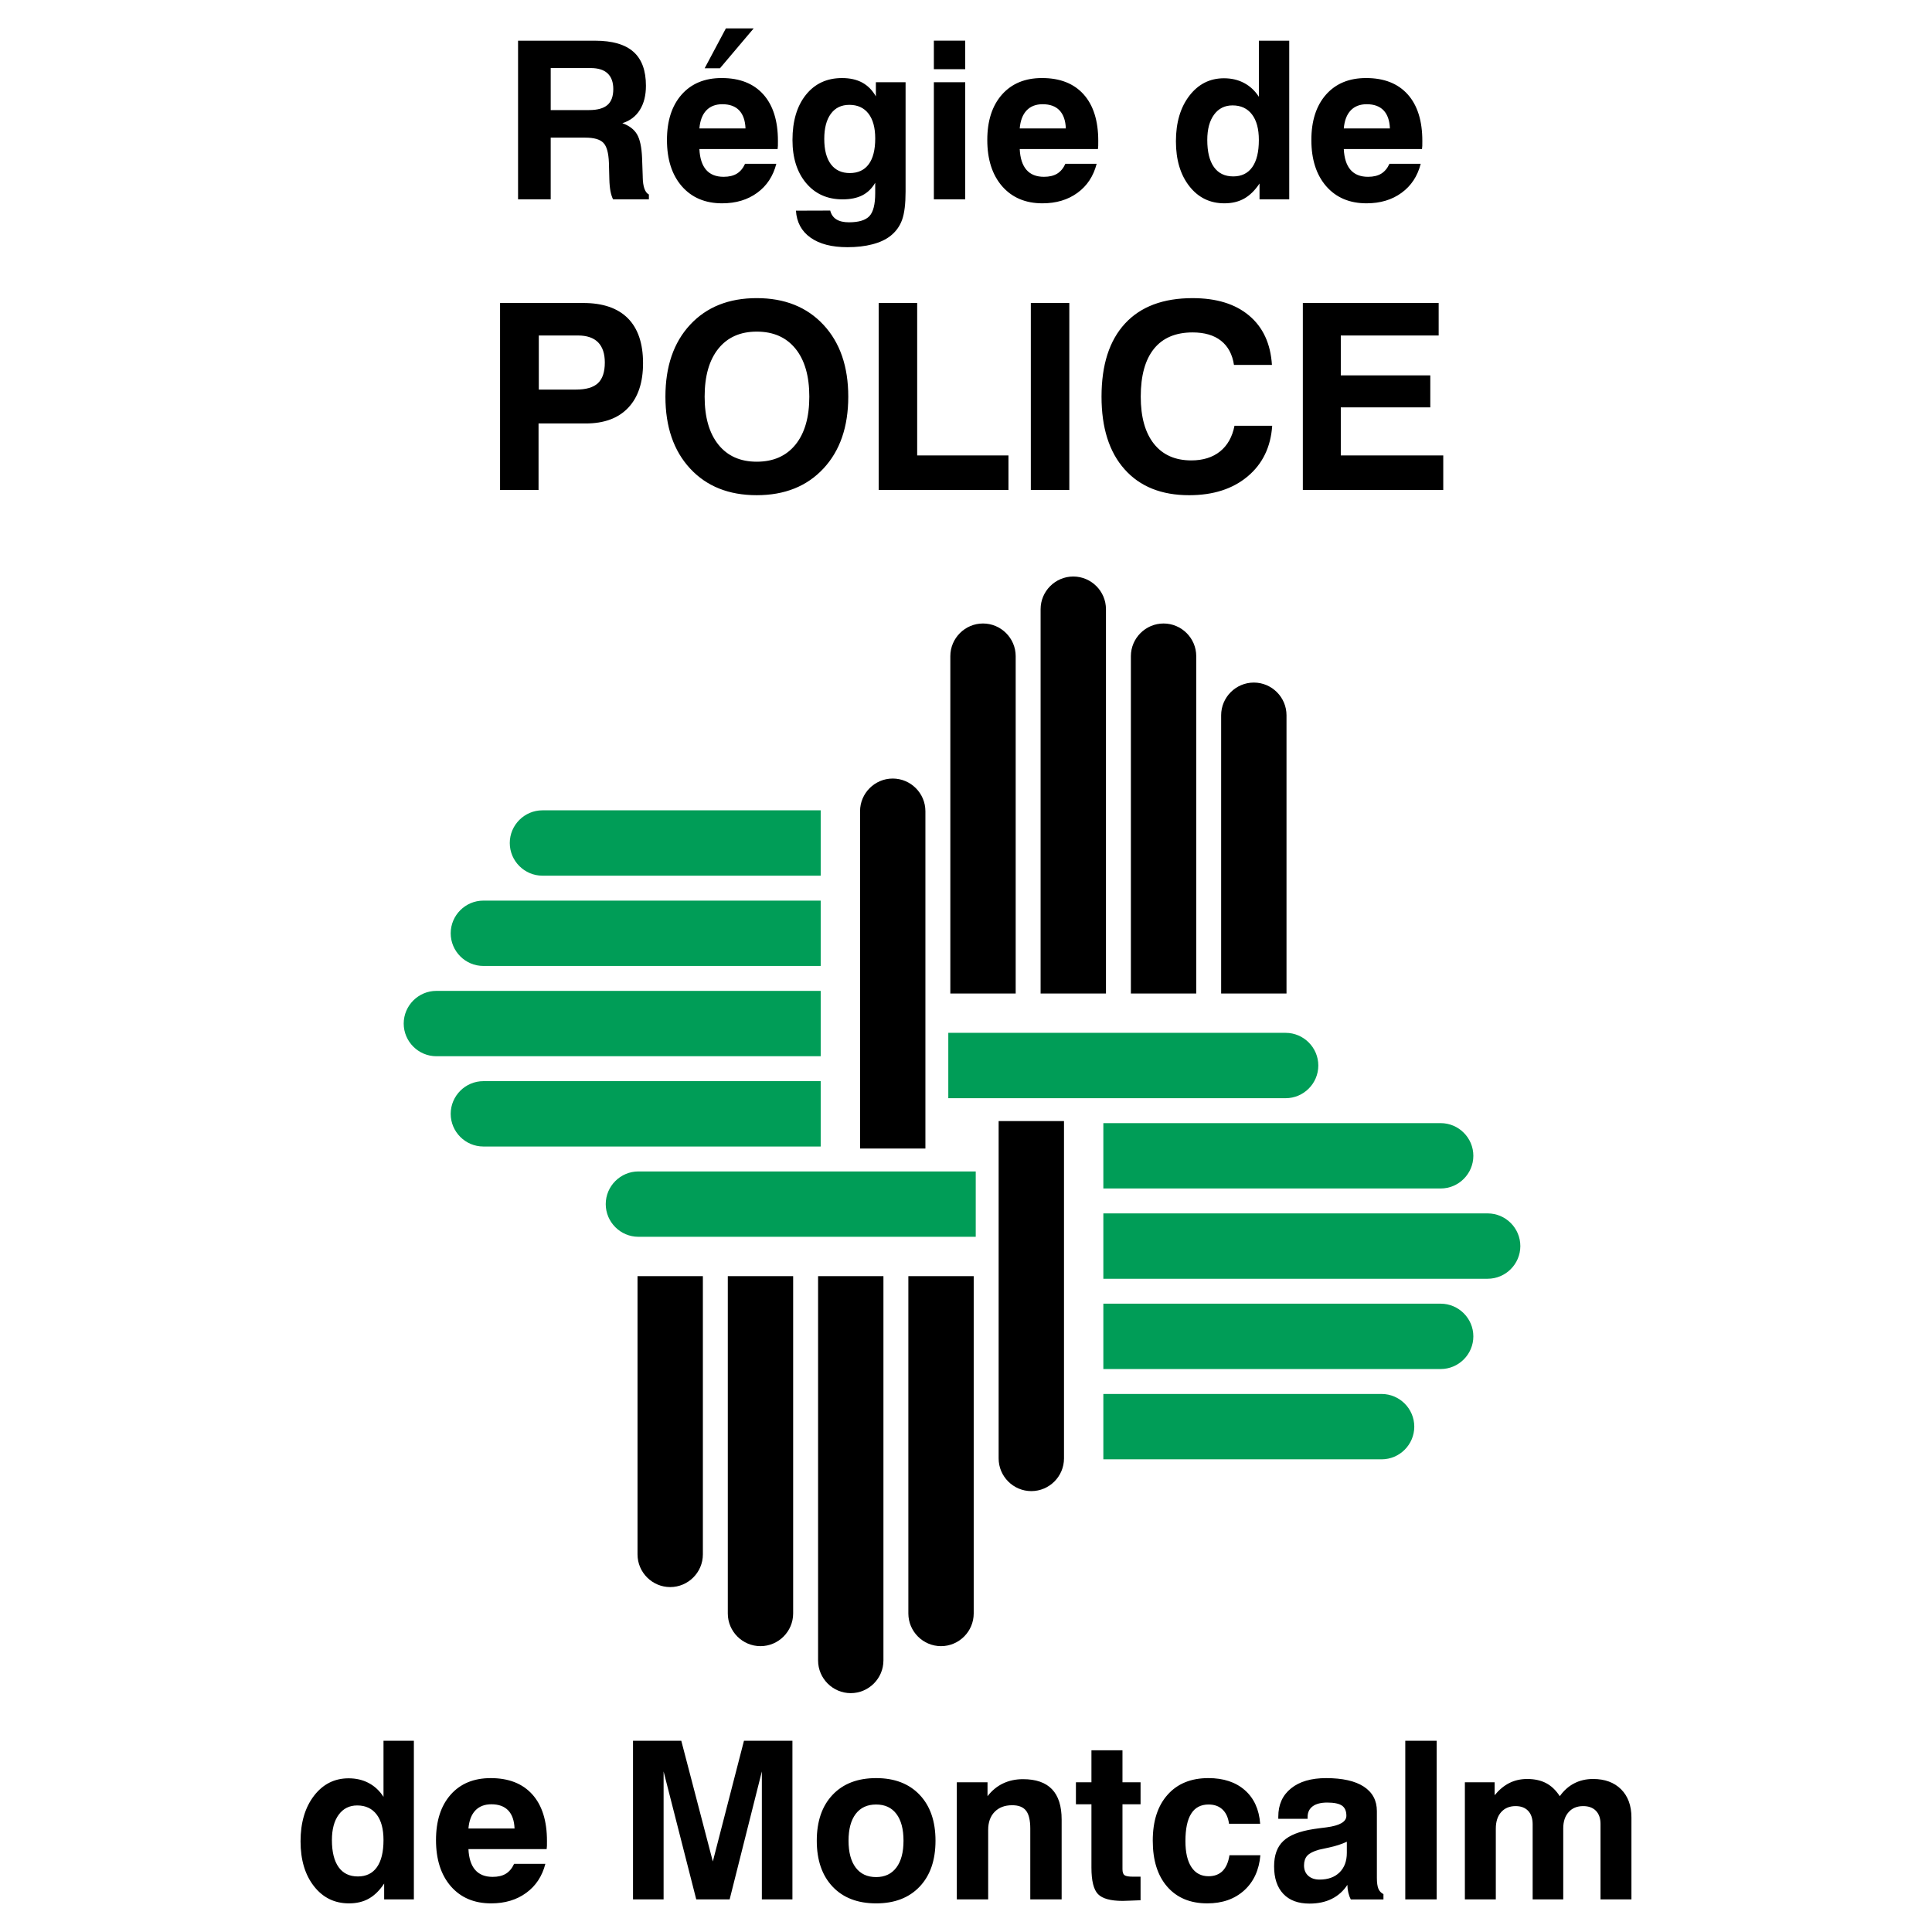
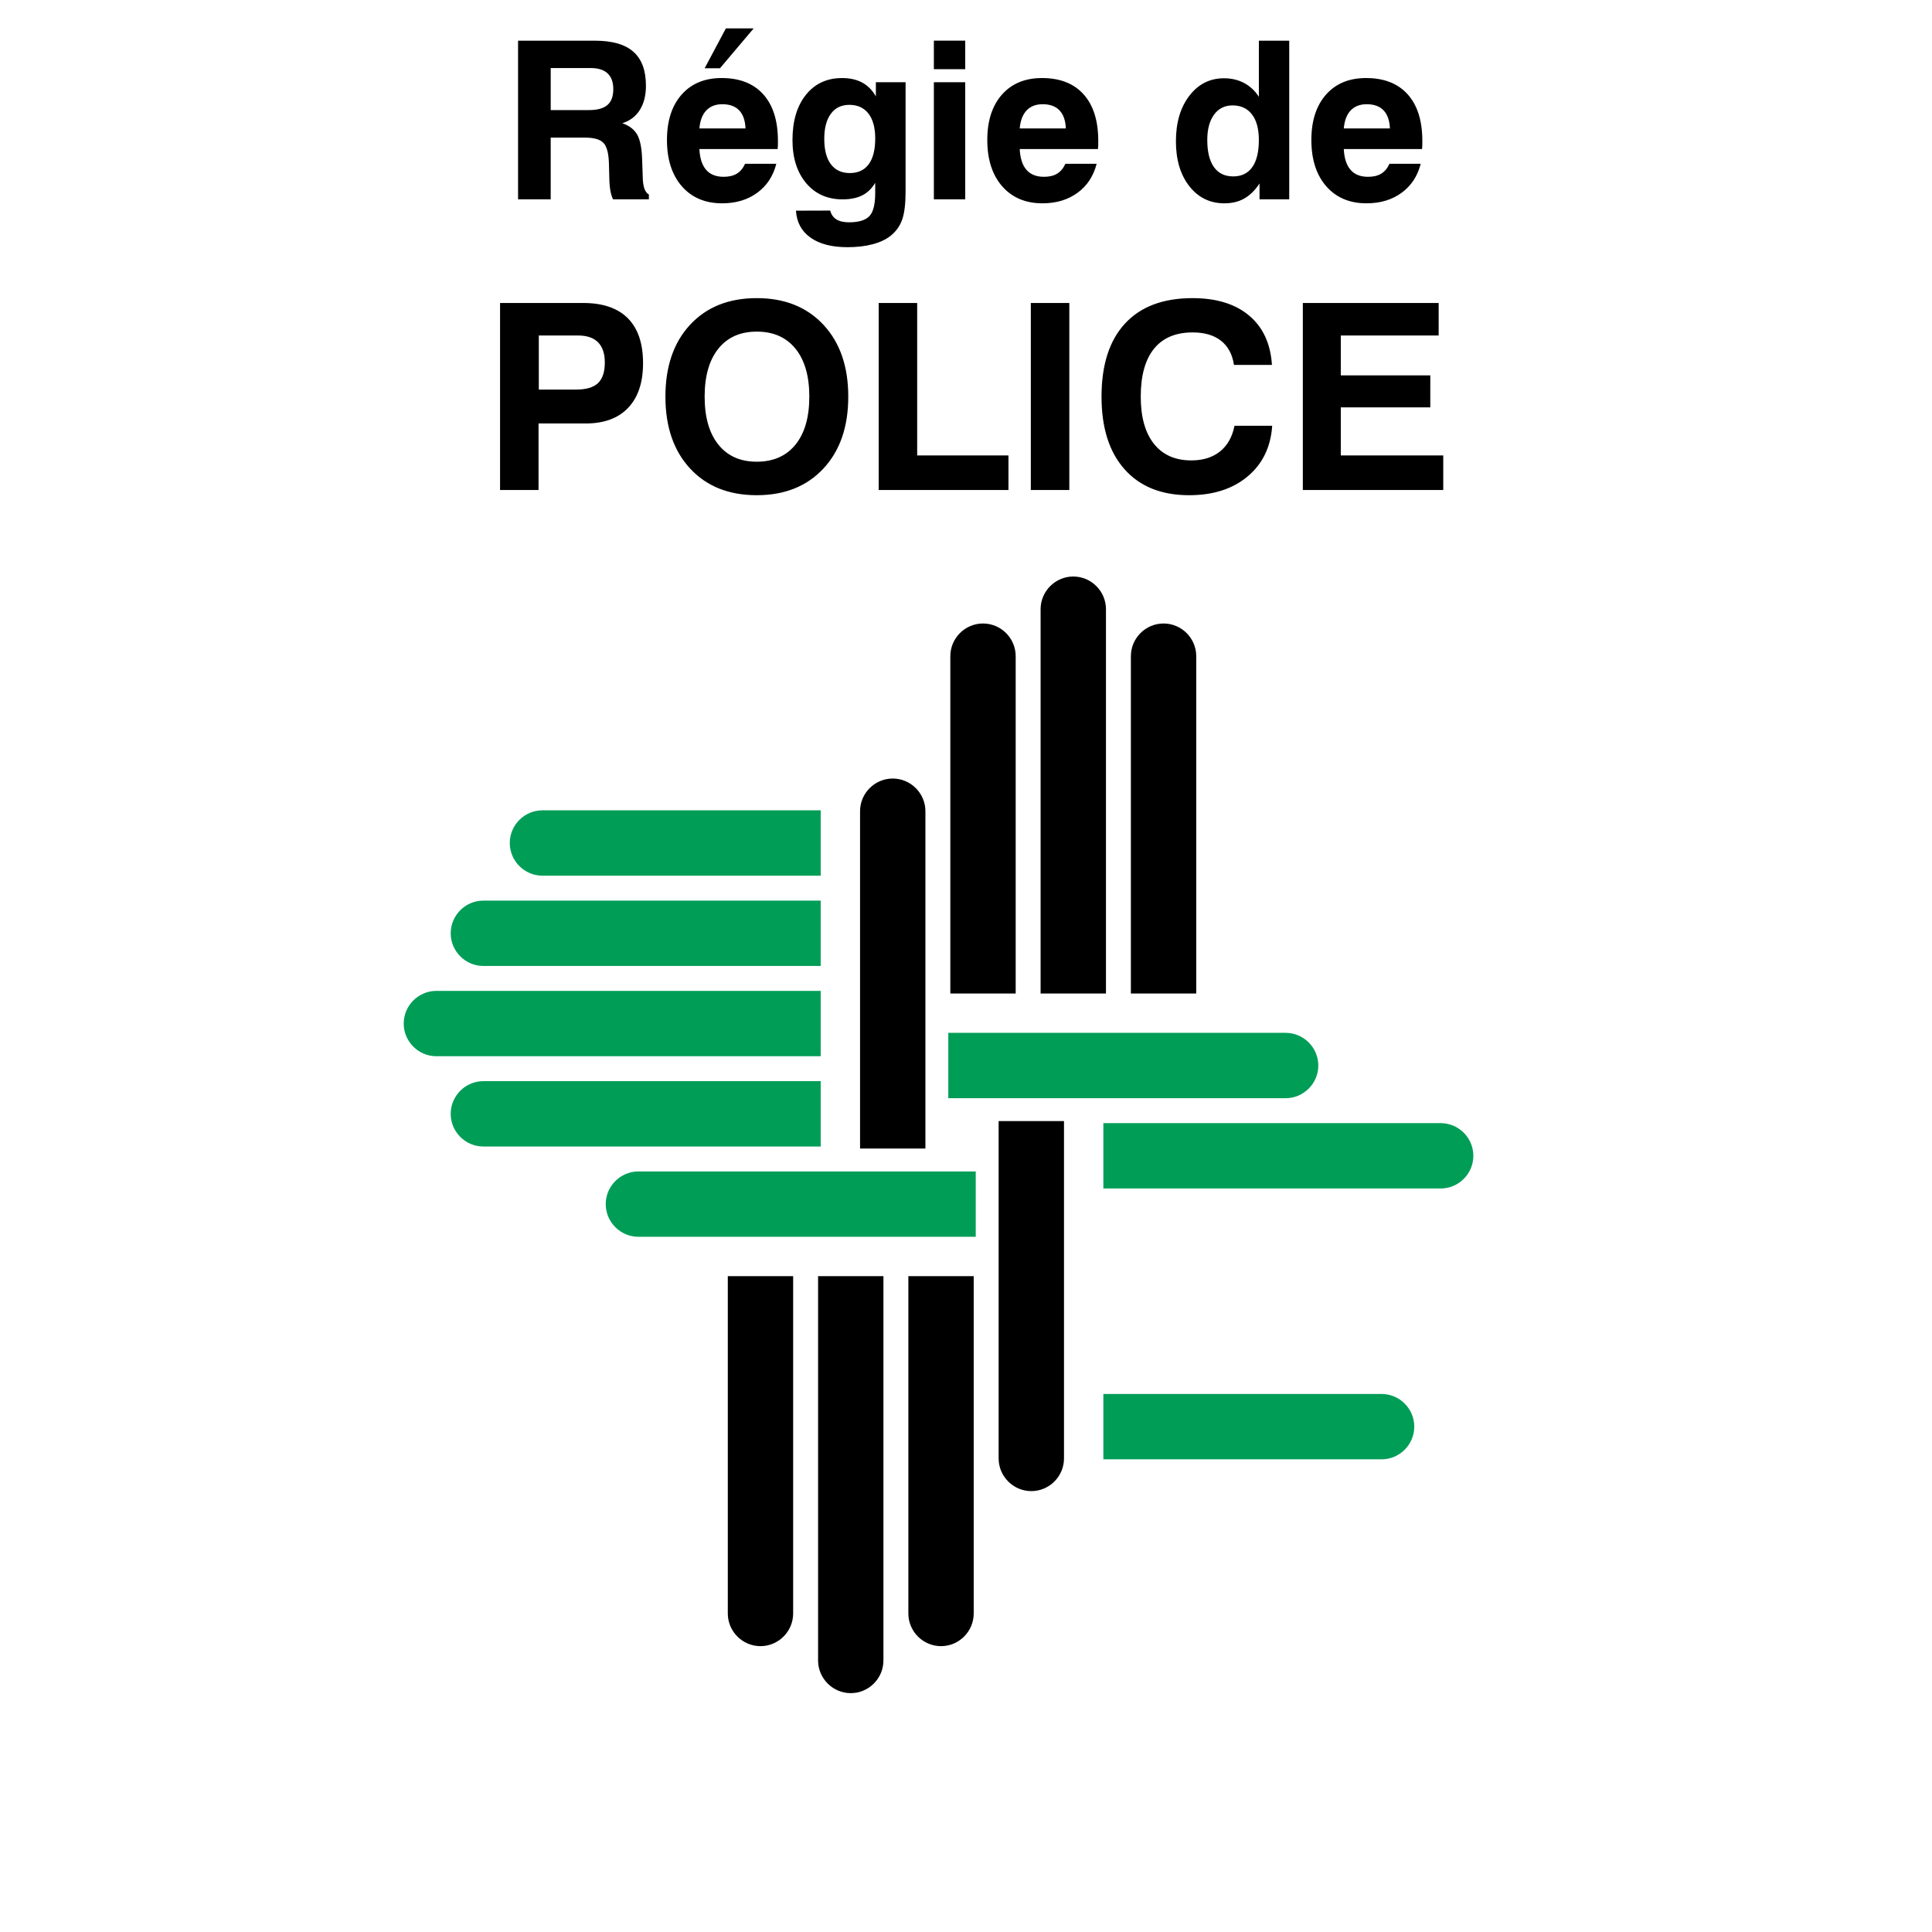
<svg xmlns="http://www.w3.org/2000/svg" version="1.0" id="Layer_1" x="0px" y="0px" width="192.756px" height="192.756px" viewBox="0 0 192.756 192.756" enable-background="new 0 0 192.756 192.756" xml:space="preserve">
  <g>
    <polygon fill-rule="evenodd" clip-rule="evenodd" fill="#FFFFFF" points="0,0 192.756,0 192.756,192.756 0,192.756 0,0  " />
    <path fill-rule="evenodd" clip-rule="evenodd" d="M110.342,99.121V60.779c0-1.793-1.468-3.26-3.261-3.26l0,0   c-1.793,0-3.26,1.468-3.26,3.26v38.342H110.342L110.342,99.121z" />
    <path fill-rule="evenodd" clip-rule="evenodd" d="M101.335,99.121V65.466c0-1.793-1.468-3.26-3.261-3.26l0,0   c-1.793,0-3.26,1.468-3.26,3.26v33.655H101.335L101.335,99.121z" />
    <path fill-rule="evenodd" clip-rule="evenodd" d="M92.328,114.591V80.935c0-1.793-1.467-3.26-3.26-3.26l0,0   c-1.793,0-3.26,1.468-3.26,3.26v33.656H92.328L92.328,114.591z" />
    <path fill-rule="evenodd" clip-rule="evenodd" d="M119.349,99.121V65.466c0-1.793-1.467-3.26-3.261-3.26l0,0   c-1.793,0-3.26,1.468-3.26,3.26v33.655H119.349L119.349,99.121z" />
-     <path fill-rule="evenodd" clip-rule="evenodd" d="M128.355,99.121V71.36c0-1.793-1.467-3.261-3.26-3.261l0,0   c-1.793,0-3.261,1.468-3.261,3.261v27.761H128.355L128.355,99.121z" />
    <path fill-rule="evenodd" clip-rule="evenodd" fill="#009D57" d="M81.881,98.86H43.538c-1.793,0-3.26,1.468-3.26,3.261l0,0   c0,1.793,1.468,3.26,3.26,3.26h38.343V98.86L81.881,98.86z" />
    <path fill-rule="evenodd" clip-rule="evenodd" fill="#009D57" d="M81.881,107.867H48.226c-1.793,0-3.26,1.468-3.26,3.261l0,0   c0,1.793,1.468,3.26,3.26,3.26h33.655V107.867L81.881,107.867z" />
    <path fill-rule="evenodd" clip-rule="evenodd" fill="#009D57" d="M97.35,116.875H63.694c-1.793,0-3.26,1.467-3.26,3.26l0,0   c0,1.793,1.468,3.26,3.26,3.26H97.35V116.875L97.35,116.875z" />
    <path fill-rule="evenodd" clip-rule="evenodd" fill="#009D57" d="M81.881,89.854H48.226c-1.793,0-3.26,1.467-3.26,3.26l0,0   c0,1.793,1.468,3.26,3.26,3.26h33.655V89.854L81.881,89.854z" />
    <path fill-rule="evenodd" clip-rule="evenodd" fill="#009D57" d="M81.881,80.846H54.12c-1.793,0-3.26,1.467-3.26,3.261l0,0   c0,1.792,1.468,3.26,3.26,3.26h27.761V80.846L81.881,80.846z" />
    <path fill-rule="evenodd" clip-rule="evenodd" d="M81.62,127.321v38.343c0,1.793,1.467,3.261,3.26,3.261l0,0   c1.793,0,3.26-1.468,3.26-3.261v-38.343H81.62L81.62,127.321z" />
    <path fill-rule="evenodd" clip-rule="evenodd" d="M90.627,127.321v33.655c0,1.794,1.467,3.261,3.26,3.261l0,0   c1.793,0,3.26-1.469,3.26-3.261v-33.655H90.627L90.627,127.321z" />
    <path fill-rule="evenodd" clip-rule="evenodd" d="M99.634,111.852v33.656c0,1.793,1.467,3.26,3.261,3.26l0,0   c1.793,0,3.26-1.468,3.26-3.26v-33.656H99.634L99.634,111.852z" />
    <path fill-rule="evenodd" clip-rule="evenodd" d="M72.613,127.321v33.655c0,1.794,1.467,3.261,3.26,3.261l0,0   c1.793,0,3.26-1.469,3.26-3.261v-33.655H72.613L72.613,127.321z" />
-     <path fill-rule="evenodd" clip-rule="evenodd" d="M63.606,127.321v27.762c0,1.793,1.467,3.26,3.26,3.26l0,0   c1.793,0,3.26-1.468,3.26-3.26v-27.762H63.606L63.606,127.321z" />
-     <path fill-rule="evenodd" clip-rule="evenodd" fill="#009D57" d="M110.081,127.582h38.343c1.793,0,3.26-1.467,3.26-3.26l0,0   c0-1.794-1.467-3.261-3.26-3.261h-38.343V127.582L110.081,127.582z" />
    <path fill-rule="evenodd" clip-rule="evenodd" fill="#009D57" d="M110.081,118.575h33.655c1.793,0,3.26-1.467,3.26-3.26l0,0   c0-1.794-1.468-3.261-3.26-3.261h-33.655V118.575L110.081,118.575z" />
    <path fill-rule="evenodd" clip-rule="evenodd" fill="#009D57" d="M94.612,109.568h33.656c1.793,0,3.26-1.467,3.26-3.261l0,0   c0-1.793-1.468-3.26-3.26-3.26H94.612V109.568L94.612,109.568z" />
-     <path fill-rule="evenodd" clip-rule="evenodd" fill="#009D57" d="M110.081,136.589h33.655c1.793,0,3.26-1.467,3.26-3.26l0,0   c0-1.793-1.468-3.261-3.26-3.261h-33.655V136.589L110.081,136.589z" />
    <path fill-rule="evenodd" clip-rule="evenodd" fill="#009D57" d="M110.081,145.597h27.761c1.794,0,3.261-1.468,3.261-3.261l0,0   c0-1.793-1.469-3.26-3.261-3.26h-27.761V145.597L110.081,145.597z" />
    <path fill-rule="evenodd" clip-rule="evenodd" d="M54.944,10.982h3.83c0.829,0,1.438-0.169,1.831-0.506   c0.389-0.337,0.583-0.866,0.583-1.592c0-0.687-0.191-1.207-0.569-1.563c-0.377-0.355-0.946-0.532-1.694-0.532h-3.98V10.982   L54.944,10.982z M51.687,19.889V4.06h7.678c1.724,0,3.004,0.371,3.833,1.108c0.833,0.737,1.247,1.867,1.247,3.386   c0,0.965-0.202,1.771-0.609,2.417c-0.404,0.646-0.987,1.085-1.746,1.32c0.689,0.246,1.177,0.616,1.471,1.119   c0.29,0.503,0.455,1.284,0.499,2.344l0.066,1.867c0,0.015,0,0.037,0,0.066c0.019,0.942,0.224,1.519,0.613,1.716v0.484h-3.573   c-0.114-0.224-0.198-0.495-0.261-0.821c-0.059-0.327-0.099-0.716-0.11-1.167l-0.044-1.665c-0.036-0.98-0.22-1.644-0.554-1.985   c-0.333-0.345-0.936-0.517-1.801-0.517h-3.452v6.155H51.687L51.687,19.889z M74.335,16.341h3.118   c-0.315,1.232-0.95,2.198-1.907,2.894c-0.958,0.701-2.124,1.05-3.5,1.05c-1.691,0-3.03-0.569-4.021-1.702   c-0.987-1.138-1.482-2.674-1.482-4.619c0-1.911,0.488-3.419,1.46-4.523c0.976-1.104,2.307-1.655,3.998-1.655   c1.794,0,3.177,0.543,4.153,1.629c0.972,1.086,1.46,2.63,1.46,4.637c0,0.224,0,0.389-0.003,0.502   c-0.004,0.11-0.015,0.217-0.03,0.316h-7.803c0.044,0.917,0.268,1.606,0.671,2.073c0.404,0.466,0.987,0.697,1.746,0.697   c0.54,0,0.979-0.106,1.321-0.315C73.862,17.112,74.133,16.785,74.335,16.341L74.335,16.341z M69.779,12.816h4.6   c-0.029-0.789-0.238-1.387-0.627-1.802c-0.393-0.411-0.954-0.616-1.684-0.616c-0.678,0-1.214,0.209-1.606,0.624   C70.072,11.437,69.845,12.035,69.779,12.816L69.779,12.816z M75.193,2.834L71.83,6.811h-1.526l2.117-3.977H75.193L75.193,2.834z    M82.237,13.858c0,1.097,0.22,1.941,0.661,2.528c0.44,0.587,1.071,0.88,1.885,0.88c0.825,0,1.456-0.293,1.889-0.88   c0.433-0.587,0.649-1.445,0.649-2.572c0-1.067-0.224-1.893-0.671-2.476c-0.448-0.583-1.086-0.877-1.908-0.877   c-0.796,0-1.412,0.297-1.849,0.892C82.457,11.947,82.237,12.783,82.237,13.858L82.237,13.858z M79.412,21.019l3.419-0.011   c0.099,0.393,0.305,0.686,0.616,0.881c0.312,0.194,0.73,0.29,1.254,0.29c0.972,0,1.651-0.205,2.04-0.616   c0.385-0.415,0.579-1.174,0.579-2.285v-1.042c-0.33,0.565-0.759,0.983-1.284,1.251c-0.528,0.268-1.185,0.403-1.974,0.403   c-1.511,0-2.722-0.539-3.631-1.618s-1.365-2.513-1.365-4.303c0-1.893,0.448-3.396,1.339-4.508c0.892-1.115,2.095-1.673,3.606-1.673   c0.789,0,1.46,0.151,2.014,0.451c0.554,0.301,1.009,0.76,1.361,1.376V8.205h2.964v10.91c0,1.225-0.114,2.161-0.345,2.806   c-0.228,0.646-0.62,1.185-1.17,1.622c-0.473,0.367-1.071,0.646-1.801,0.833c-0.727,0.191-1.556,0.286-2.487,0.286   c-1.563,0-2.788-0.319-3.687-0.958C79.966,23.069,79.485,22.17,79.412,21.019L79.412,21.019z M93.172,6.903V4.056h3.129v2.847   H93.172L93.172,6.903z M93.172,19.889V8.205h3.129v11.684H93.172L93.172,19.889z M106.294,16.341h3.118   c-0.316,1.232-0.95,2.198-1.907,2.894c-0.958,0.701-2.125,1.05-3.5,1.05c-1.691,0-3.03-0.569-4.021-1.702   c-0.987-1.138-1.482-2.674-1.482-4.619c0-1.911,0.488-3.419,1.46-4.523c0.977-1.104,2.308-1.655,3.999-1.655   c1.793,0,3.177,0.543,4.152,1.629c0.972,1.086,1.46,2.63,1.46,4.637c0,0.224,0,0.389-0.004,0.502   c-0.004,0.11-0.015,0.217-0.029,0.316h-7.803c0.044,0.917,0.268,1.606,0.672,2.073c0.403,0.466,0.986,0.697,1.746,0.697   c0.539,0,0.979-0.106,1.32-0.315C105.82,17.112,106.092,16.785,106.294,16.341L106.294,16.341z M101.737,12.816h4.601   c-0.029-0.789-0.238-1.387-0.628-1.802c-0.393-0.411-0.953-0.616-1.684-0.616c-0.679,0-1.214,0.209-1.606,0.624   C102.031,11.437,101.804,12.035,101.737,12.816L101.737,12.816z M128.627,4.06v15.829h-2.964v-1.581   c-0.452,0.682-0.962,1.181-1.523,1.5c-0.561,0.319-1.225,0.477-1.984,0.477c-1.438,0-2.604-0.569-3.496-1.709   c-0.891-1.138-1.338-2.63-1.338-4.479c0-1.863,0.447-3.378,1.338-4.541c0.892-1.163,2.044-1.747,3.456-1.747   c0.752,0,1.424,0.158,2.014,0.474c0.591,0.315,1.082,0.774,1.468,1.375V4.06H128.627L128.627,4.06z M120.45,13.968   c0,1.181,0.224,2.084,0.667,2.704c0.444,0.62,1.082,0.928,1.923,0.928c0.828,0,1.463-0.308,1.899-0.924   c0.438-0.617,0.657-1.519,0.657-2.708c0-1.104-0.228-1.955-0.687-2.553c-0.458-0.598-1.104-0.899-1.937-0.899   c-0.781,0-1.395,0.308-1.845,0.921C120.678,12.049,120.45,12.893,120.45,13.968L120.45,13.968z M138.626,16.341h3.119   c-0.316,1.232-0.95,2.198-1.908,2.894c-0.957,0.701-2.124,1.05-3.5,1.05c-1.69,0-3.029-0.569-4.02-1.702   c-0.987-1.138-1.482-2.674-1.482-4.619c0-1.911,0.488-3.419,1.46-4.523c0.976-1.104,2.308-1.655,3.998-1.655   c1.794,0,3.177,0.543,4.153,1.629c0.972,1.086,1.46,2.63,1.46,4.637c0,0.224,0,0.389-0.004,0.502   c-0.004,0.11-0.015,0.217-0.029,0.316h-7.803c0.044,0.917,0.268,1.606,0.672,2.073c0.403,0.466,0.986,0.697,1.746,0.697   c0.539,0,0.979-0.106,1.32-0.315C138.153,17.112,138.425,16.785,138.626,16.341L138.626,16.341z M134.07,12.816h4.601   c-0.03-0.789-0.238-1.387-0.628-1.802c-0.393-0.411-0.954-0.616-1.684-0.616c-0.679,0-1.214,0.209-1.606,0.624   C134.364,11.437,134.137,12.035,134.07,12.816L134.07,12.816z" />
-     <path fill-rule="evenodd" clip-rule="evenodd" d="M41.292,173.674v15.829h-2.964v-1.581c-0.451,0.683-0.961,1.182-1.522,1.5   c-0.562,0.319-1.225,0.478-1.985,0.478c-1.438,0-2.604-0.568-3.496-1.71c-0.891-1.137-1.339-2.63-1.339-4.479   c0-1.863,0.448-3.379,1.339-4.542c0.892-1.162,2.043-1.746,3.456-1.746c0.752,0,1.423,0.158,2.014,0.474   c0.59,0.315,1.082,0.774,1.467,1.376v-5.599H41.292L41.292,173.674z M33.115,183.582c0,1.182,0.224,2.084,0.668,2.704   c0.444,0.62,1.082,0.928,1.922,0.928c0.829,0,1.463-0.308,1.9-0.925c0.437-0.616,0.657-1.519,0.657-2.707   c0-1.104-0.228-1.955-0.686-2.553s-1.104-0.899-1.937-0.899c-0.782,0-1.394,0.309-1.845,0.921   C33.343,181.664,33.115,182.508,33.115,183.582L33.115,183.582z M51.292,185.956h3.118c-0.315,1.232-0.95,2.197-1.907,2.894   c-0.958,0.701-2.124,1.05-3.5,1.05c-1.691,0-3.03-0.568-4.021-1.702c-0.987-1.138-1.482-2.675-1.482-4.618   c0-1.911,0.488-3.42,1.46-4.523c0.976-1.104,2.307-1.654,3.999-1.654c1.794,0,3.177,0.543,4.153,1.629   c0.972,1.086,1.459,2.63,1.459,4.637c0,0.224,0,0.389-0.003,0.502c-0.004,0.11-0.015,0.217-0.029,0.316h-7.803   c0.044,0.917,0.268,1.606,0.671,2.072s0.987,0.697,1.746,0.697c0.54,0,0.979-0.106,1.321-0.316   C50.819,186.726,51.09,186.399,51.292,185.956L51.292,185.956z M46.736,182.431h4.6c-0.029-0.789-0.238-1.387-0.627-1.802   c-0.393-0.41-0.954-0.616-1.684-0.616c-0.679,0-1.214,0.21-1.607,0.624C47.029,181.051,46.802,181.649,46.736,182.431   L46.736,182.431z M63.156,189.503v-15.829h4.816l3.147,12.047l3.107-12.047h4.835v15.829H76.01v-12.766l-3.214,12.766h-3.331   l-3.258-12.766v12.766H63.156L63.156,189.503z M84.659,183.645c0,1.159,0.239,2.055,0.715,2.686   c0.477,0.631,1.156,0.946,2.036,0.946c0.87,0,1.541-0.315,2.018-0.946c0.477-0.631,0.715-1.526,0.715-2.686   c0-1.151-0.235-2.043-0.708-2.67c-0.473-0.628-1.148-0.939-2.025-0.939c-0.88,0-1.559,0.312-2.036,0.939   C84.898,181.602,84.659,182.493,84.659,183.645L84.659,183.645z M81.49,183.645c0-1.94,0.528-3.467,1.581-4.578   s2.499-1.665,4.343-1.665c1.834,0,3.28,0.554,4.336,1.665c1.057,1.111,1.585,2.638,1.585,4.578c0,1.948-0.528,3.478-1.585,4.589   c-1.056,1.111-2.501,1.666-4.336,1.666c-1.845,0-3.291-0.555-4.343-1.666S81.49,185.593,81.49,183.645L81.49,183.645z    M95.462,189.503v-11.684h3.063v1.387c0.44-0.565,0.954-0.99,1.548-1.272c0.595-0.283,1.259-0.426,1.988-0.426   c1.292,0,2.256,0.334,2.898,1.005c0.642,0.672,0.961,1.677,0.961,3.026v7.964h-3.129v-7.062c0-0.84-0.144-1.438-0.426-1.794   c-0.282-0.359-0.741-0.539-1.379-0.539c-0.737,0-1.321,0.22-1.75,0.66c-0.43,0.44-0.646,1.042-0.646,1.802v6.933H95.462   L95.462,189.503z M113.793,189.587c-0.286,0.008-0.627,0.022-1.026,0.041c-0.396,0.018-0.649,0.025-0.756,0.025   c-1.2,0-2.018-0.224-2.458-0.671c-0.44-0.448-0.66-1.332-0.66-2.648v-6.321h-1.548v-2.193h1.548v-3.191h3.096v3.191h1.805v2.193   h-1.805v6.472c0,0.308,0.07,0.51,0.206,0.604c0.136,0.1,0.414,0.147,0.836,0.147h0.763V189.587L113.793,189.587z M122.663,185.098   h3.085c-0.128,1.481-0.671,2.652-1.621,3.514c-0.954,0.858-2.179,1.288-3.676,1.288c-1.698,0-3.03-0.555-3.994-1.662   c-0.966-1.104-1.446-2.638-1.446-4.593c0-1.948,0.492-3.478,1.479-4.582c0.983-1.107,2.341-1.661,4.068-1.661   c1.512,0,2.722,0.399,3.639,1.203c0.914,0.804,1.424,1.918,1.53,3.353h-3.107c-0.084-0.623-0.305-1.101-0.656-1.427   c-0.349-0.33-0.811-0.495-1.383-0.495c-0.774,0-1.354,0.305-1.735,0.913c-0.386,0.609-0.576,1.522-0.576,2.74   c0,1.126,0.198,1.988,0.598,2.594c0.396,0.605,0.969,0.91,1.714,0.91c0.579,0,1.045-0.177,1.397-0.525   C122.326,186.315,122.557,185.791,122.663,185.098L122.663,185.098z M134.428,188.054c-0.396,0.605-0.91,1.071-1.548,1.391   c-0.639,0.319-1.38,0.477-2.227,0.477c-1.134,0-2.003-0.322-2.616-0.969c-0.612-0.645-0.92-1.562-0.92-2.751   c0-1.104,0.304-1.944,0.917-2.523c0.612-0.583,1.625-0.979,3.037-1.195c0.322-0.048,0.744-0.107,1.27-0.169   c1.327-0.173,1.988-0.558,1.988-1.152c0-0.474-0.147-0.811-0.44-1.016c-0.294-0.202-0.785-0.305-1.472-0.305   c-0.631,0-1.115,0.125-1.452,0.374c-0.338,0.253-0.506,0.609-0.506,1.075v0.172h-2.924v-0.217c0-1.195,0.422-2.135,1.269-2.817   c0.844-0.686,2.015-1.026,3.504-1.026c1.632,0,2.887,0.282,3.756,0.847c0.87,0.569,1.307,1.384,1.307,2.451v6.644   c0,0.487,0.051,0.851,0.15,1.093c0.099,0.238,0.268,0.418,0.506,0.539v0.528h-3.258c-0.106-0.201-0.187-0.422-0.245-0.668   C134.465,188.593,134.435,188.333,134.428,188.054L134.428,188.054z M134.373,183.751c-0.511,0.238-1.097,0.43-1.757,0.572   c-0.664,0.143-1.01,0.217-1.027,0.224c-0.555,0.158-0.939,0.356-1.16,0.591c-0.216,0.238-0.326,0.565-0.326,0.979   c0,0.429,0.14,0.774,0.418,1.027c0.283,0.253,0.657,0.382,1.13,0.382c0.848,0,1.512-0.239,1.996-0.716s0.727-1.126,0.727-1.952   V183.751L134.373,183.751z M140.205,189.503v-15.829h3.13v15.829H140.205L140.205,189.503z M146.151,189.503v-11.684h2.969v1.291   c0.437-0.535,0.924-0.942,1.459-1.214c0.539-0.271,1.134-0.407,1.787-0.407c0.737,0,1.368,0.14,1.889,0.414   c0.525,0.275,0.979,0.709,1.365,1.303c0.41-0.572,0.892-1.002,1.452-1.287c0.558-0.287,1.182-0.43,1.871-0.43   c1.174,0,2.105,0.345,2.795,1.03c0.687,0.69,1.031,1.626,1.031,2.817v8.166h-3.085v-7.523c0-0.565-0.154-1.005-0.459-1.317   c-0.305-0.312-0.727-0.466-1.272-0.466c-0.609,0-1.093,0.198-1.449,0.599c-0.359,0.396-0.539,0.938-0.539,1.625v7.083h-3.052   v-7.502c0-0.572-0.151-1.016-0.448-1.331s-0.711-0.474-1.251-0.474c-0.608,0-1.089,0.202-1.445,0.602   c-0.355,0.4-0.531,0.95-0.531,1.644v7.062H146.151L146.151,189.503z" />
    <path fill-rule="evenodd" clip-rule="evenodd" d="M53.757,38.868h3.71c1.003,0,1.734-0.212,2.192-0.64   c0.454-0.428,0.684-1.111,0.684-2.058c0-0.887-0.225-1.557-0.67-2.015c-0.45-0.454-1.116-0.683-2.002-0.683h-3.914V38.868   L53.757,38.868z M53.731,42.25v6.638h-3.84V30.229h8.298c1.959,0,3.442,0.51,4.454,1.526c1.007,1.016,1.514,2.508,1.514,4.48   c0,1.924-0.493,3.407-1.483,4.449c-0.986,1.042-2.4,1.565-4.229,1.565H53.731L53.731,42.25z M70.302,39.573   c0,2.054,0.458,3.649,1.371,4.787c0.913,1.137,2.188,1.704,3.827,1.704c1.656,0,2.944-0.566,3.866-1.704   c0.921-1.137,1.379-2.733,1.379-4.787c0-2.05-0.458-3.646-1.379-4.783c-0.921-1.137-2.209-1.704-3.866-1.704   c-1.639,0-2.915,0.566-3.827,1.699C70.76,35.919,70.302,37.515,70.302,39.573L70.302,39.573z M66.389,39.573   c0-3.014,0.821-5.406,2.464-7.174s3.857-2.655,6.646-2.655c2.785,0,5.002,0.886,6.655,2.659c1.652,1.773,2.478,4.165,2.478,7.17   c0,3.009-0.826,5.401-2.478,7.173c-1.652,1.773-3.87,2.66-6.655,2.66c-2.789,0-5.003-0.887-6.646-2.66   C67.21,44.974,66.389,42.583,66.389,39.573L66.389,39.573z M87.667,48.887V30.229h3.84v15.212h9.107v3.446H87.667L87.667,48.887z    M102.845,48.887V30.229h3.841v18.659H102.845L102.845,48.887z M126.927,42.479c-0.143,2.119-0.96,3.805-2.452,5.055   c-1.491,1.25-3.438,1.873-5.833,1.873c-2.764,0-4.912-0.861-6.443-2.586c-1.535-1.721-2.3-4.138-2.3-7.247   c0-3.174,0.782-5.604,2.344-7.295c1.561-1.691,3.81-2.534,6.741-2.534c2.383,0,4.264,0.58,5.643,1.743   c1.38,1.159,2.141,2.802,2.274,4.921h-3.788c-0.159-1.055-0.592-1.86-1.293-2.413c-0.7-0.553-1.647-0.83-2.836-0.83   c-1.69,0-2.976,0.545-3.854,1.634c-0.878,1.09-1.318,2.681-1.318,4.774c0,2.028,0.437,3.593,1.311,4.7   c0.877,1.107,2.118,1.661,3.735,1.661c1.163,0,2.119-0.298,2.862-0.891c0.744-0.597,1.225-1.449,1.445-2.564H126.927   L126.927,42.479z M129.984,48.887V30.229h13.552v3.243h-9.765v3.978h8.93v3.191h-8.93v4.8h10.223v3.446H129.984L129.984,48.887z" />
  </g>
</svg>